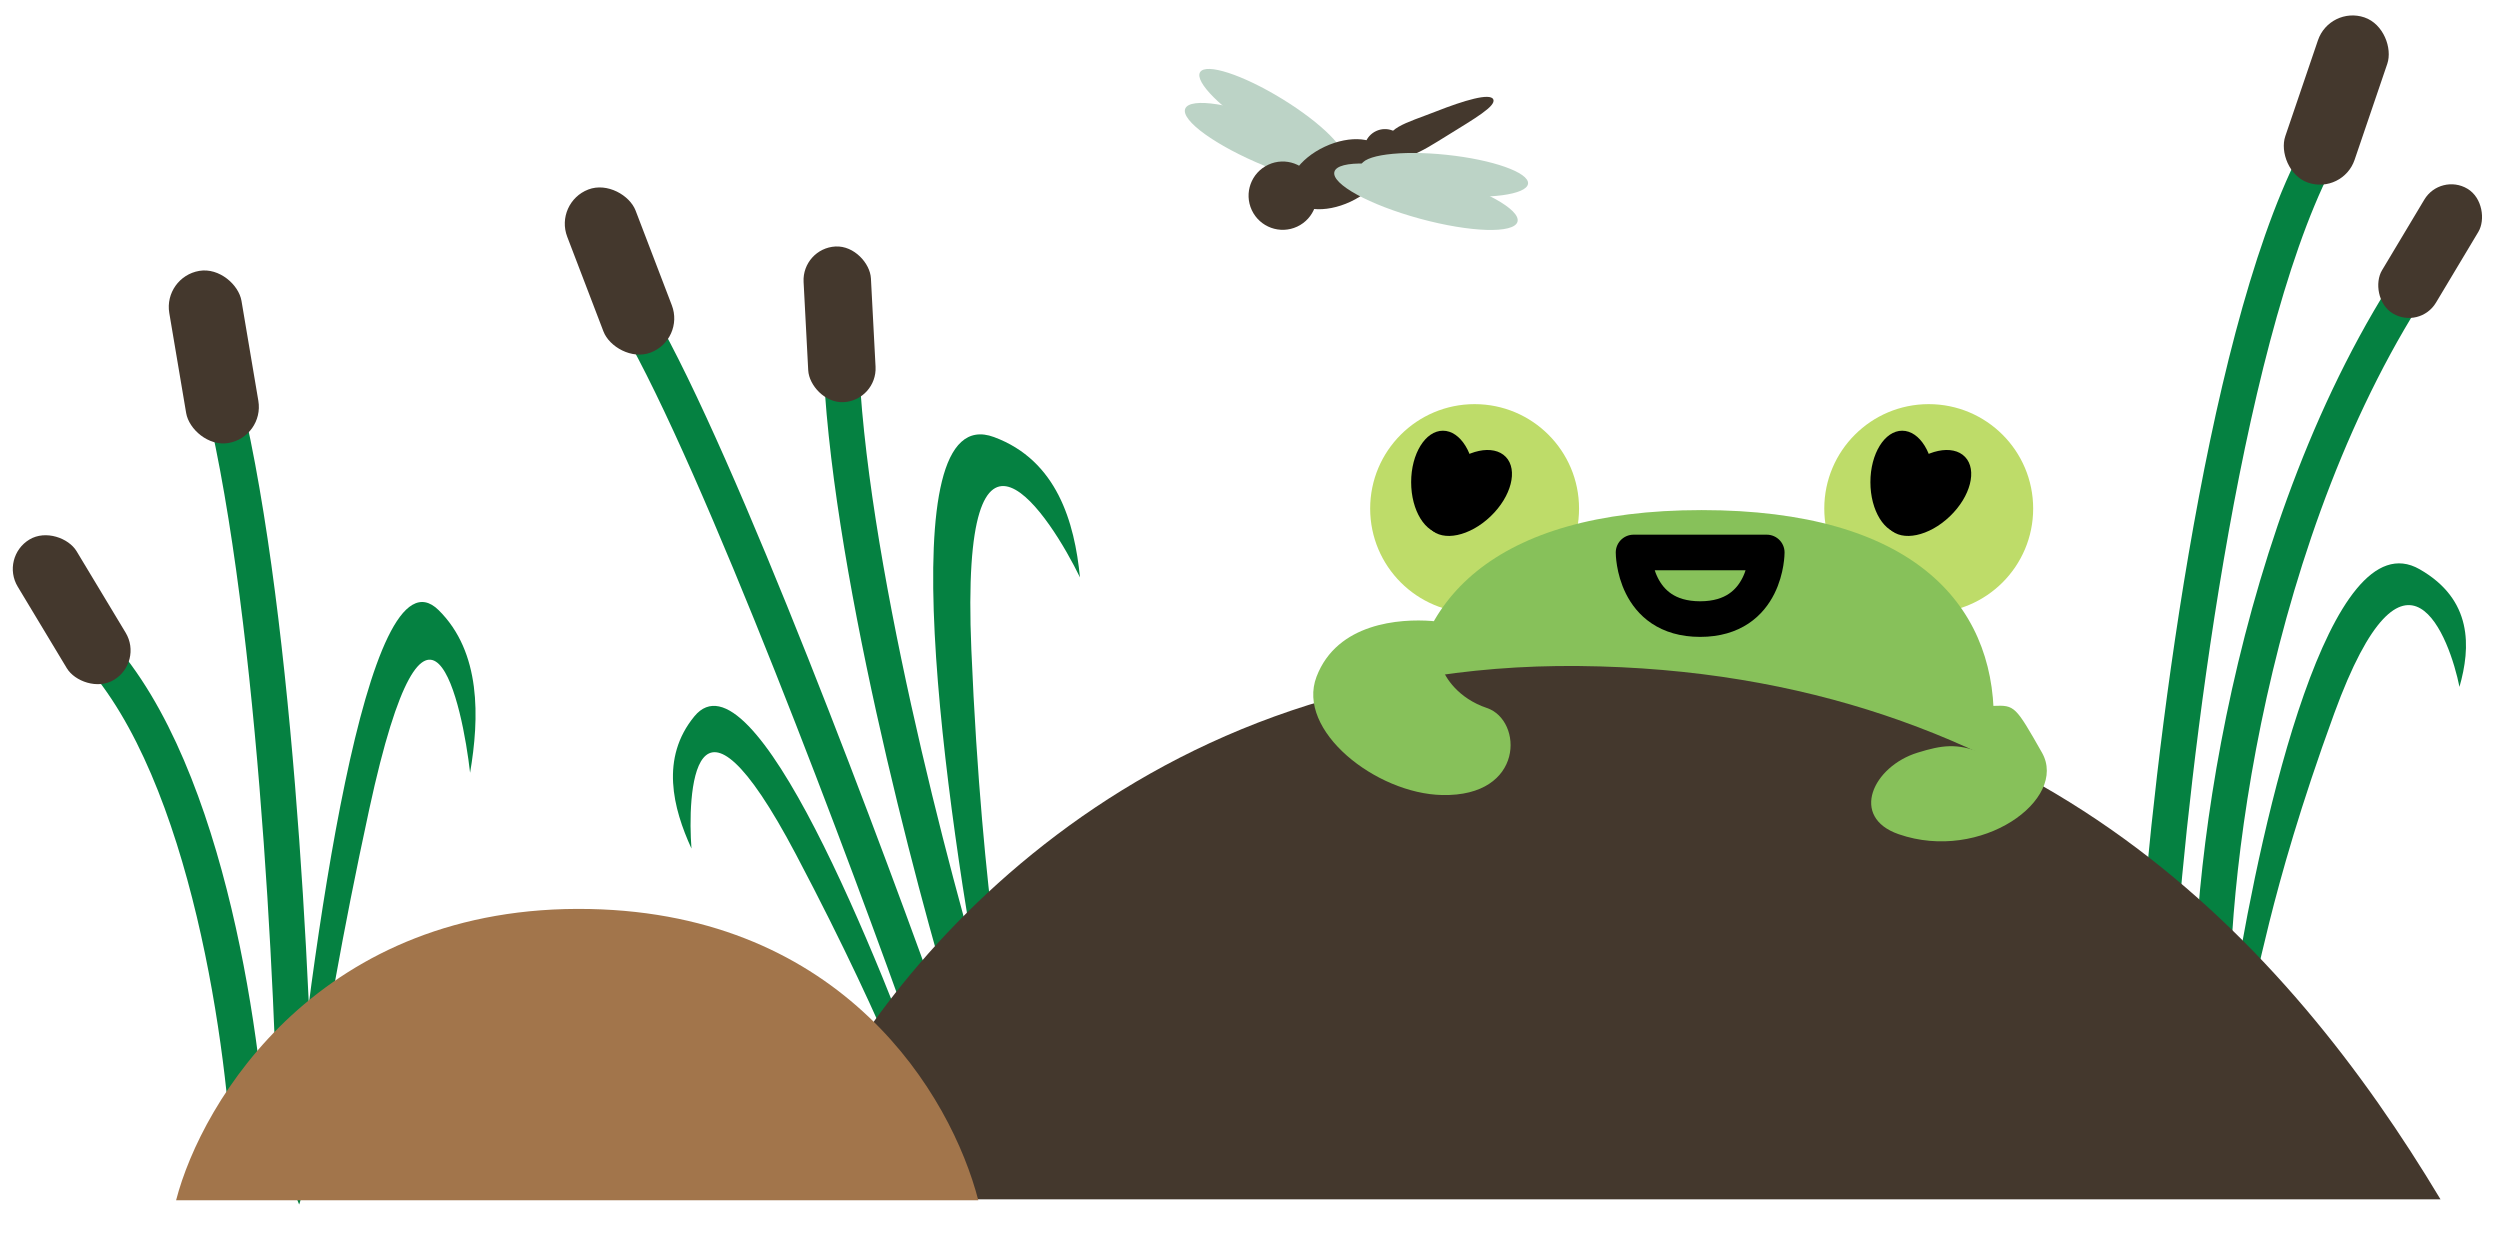
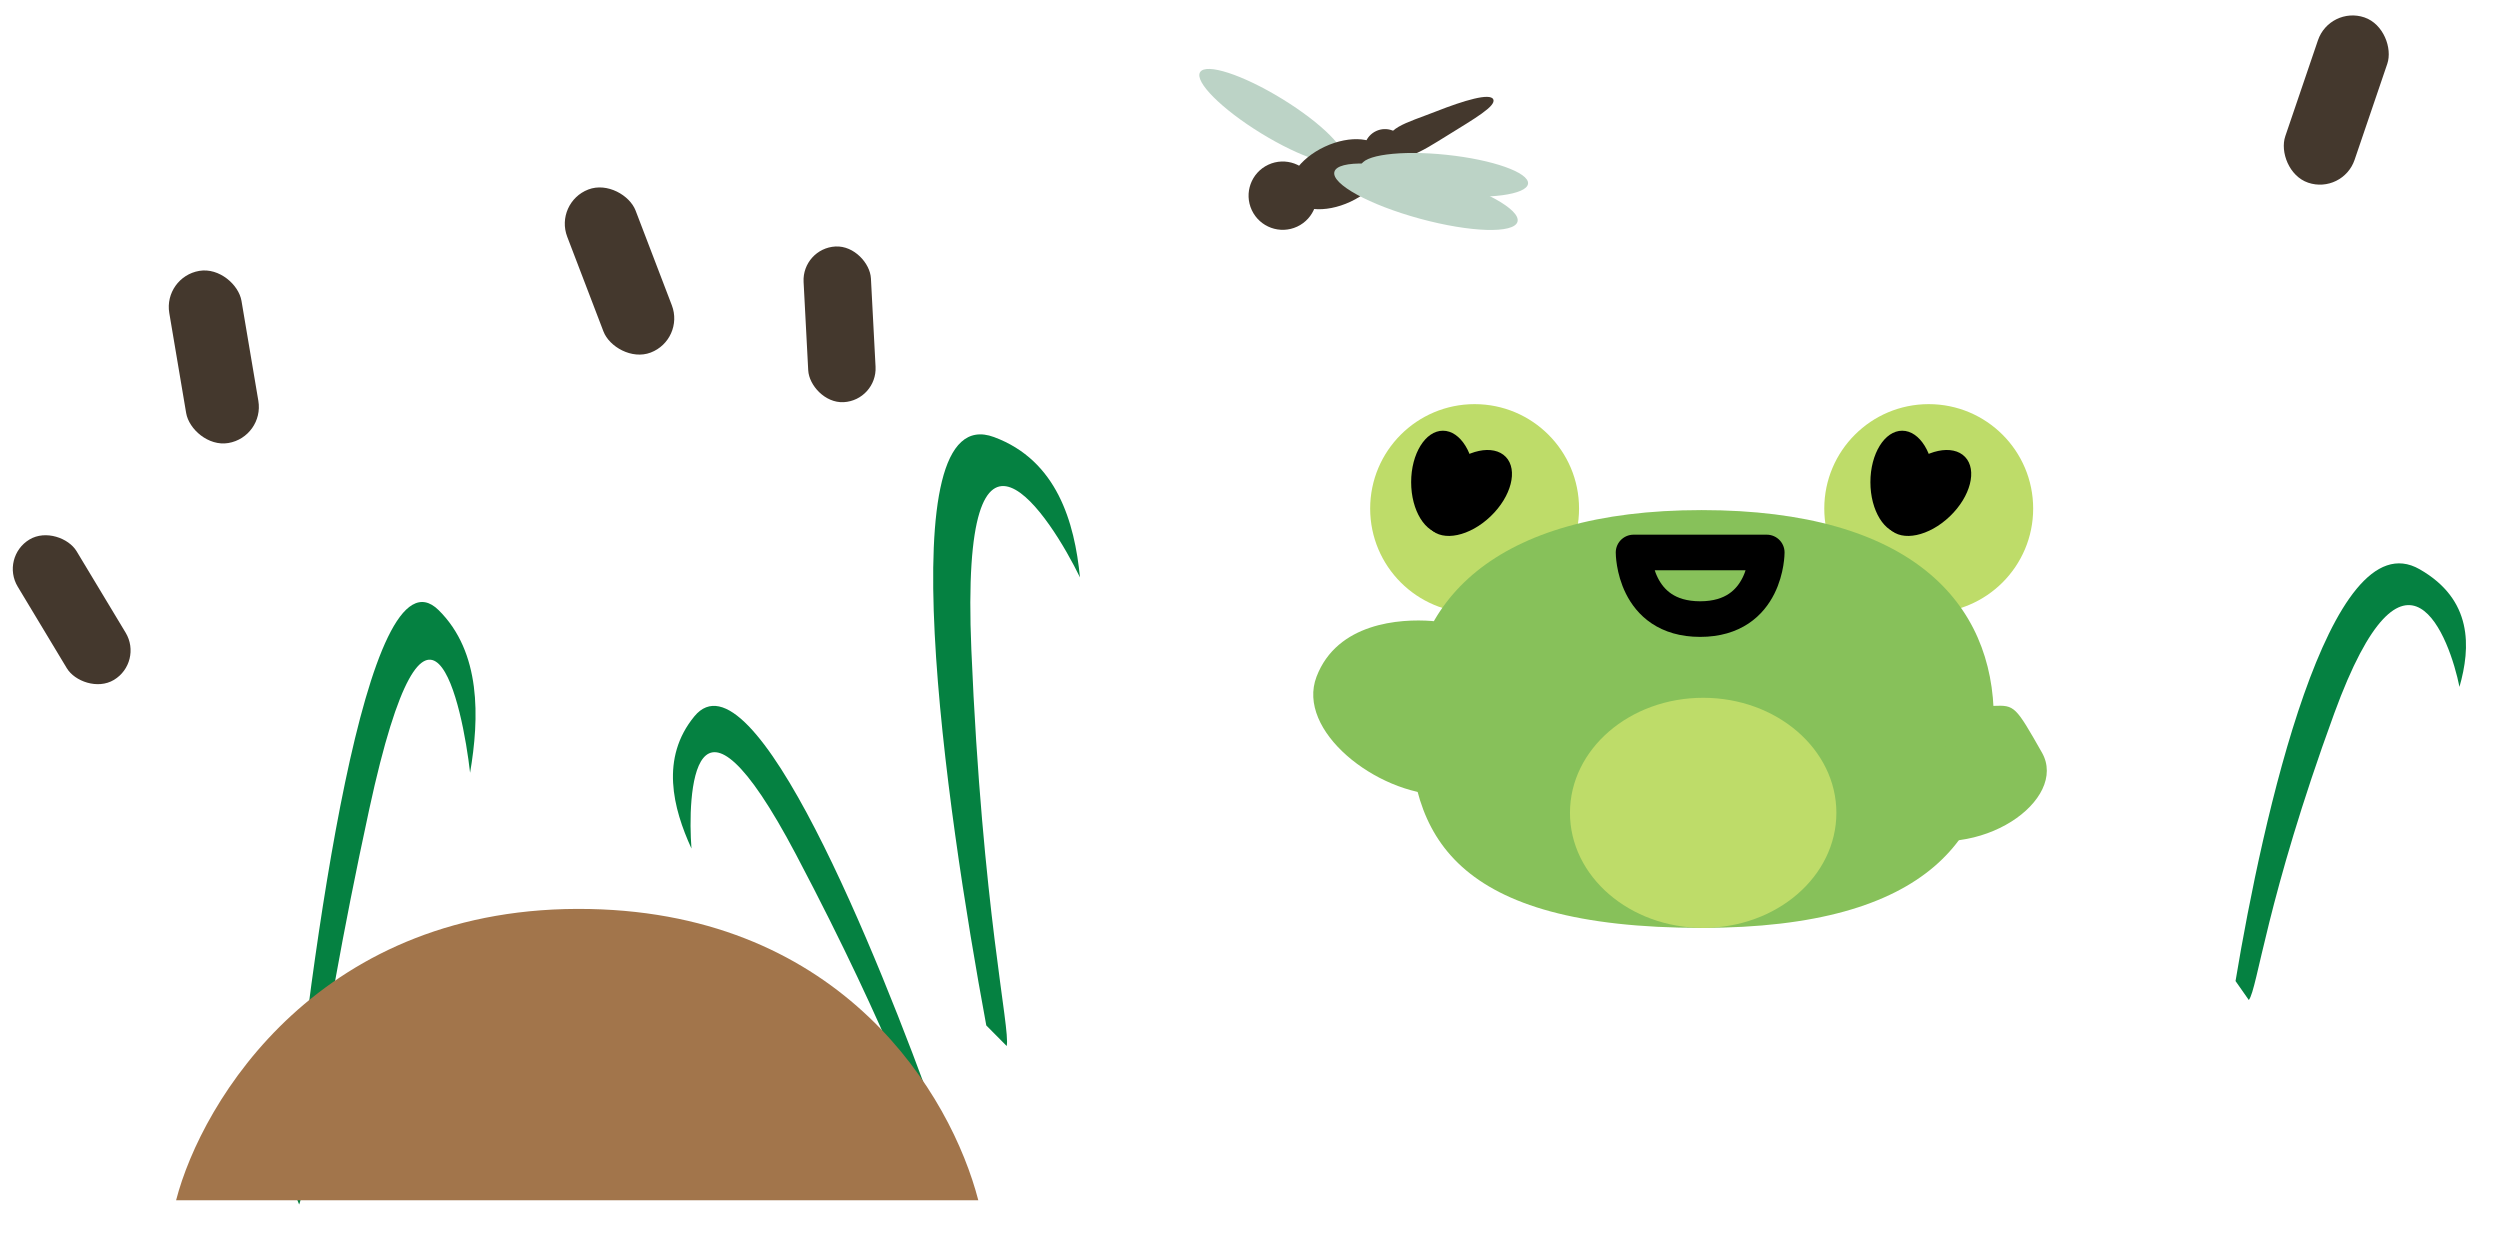
<svg xmlns="http://www.w3.org/2000/svg" width="351" height="174" viewBox="0 0 351 174" fill="none">
  <path d="M339.714 79.921C327.053 72.686 317.688 114.736 313.869 137.739L315.734 140.403C316.977 138.805 318.157 126.352 327.724 100.171C337.848 72.461 343.977 89.779 345.309 96.44C346.907 90.845 347.174 84.184 339.714 79.921Z" fill="#058141" />
  <path d="M139.558 61.364C124.533 55.802 132.741 113.048 138.475 143.972L141.34 146.861C141.875 144.418 137.924 127.943 136.376 91.178C134.738 52.267 147.643 72.845 151.629 81.067C150.873 73.344 148.412 64.641 139.558 61.364Z" fill="#058141" />
  <path d="M97.493 100.57C105.677 90.628 123.138 133.702 131.668 157.497L130.847 160.662C129.488 159.182 125.566 146.143 111.766 119.986C97.16 92.302 96.524 111.814 97.083 119.136C94.483 113.467 92.671 106.428 97.493 100.57Z" fill="#058141" />
  <path d="M61.591 85.671C51.454 75.642 43.704 133.674 40.513 165.424L41.998 169.109C43.006 166.905 44.02 149.715 51.847 113.594C60.131 75.364 64.965 99.296 66 108.497C67.315 100.777 67.564 91.58 61.591 85.671Z" fill="#058141" />
-   <path d="M302.944 134.009C304.81 107.72 311.844 48.641 325.059 22.636M310.671 145.732C309.605 124.595 315.734 73.793 339.713 38.09M136.685 142.535C130.823 123.351 118.886 77.896 118.034 49.547M130.823 145.732C121.853 120.42 101.035 64.841 89.524 45.017M41.565 163.318C41.209 139.071 38.527 83.119 30.641 53.277M35.17 164.916C34.548 147.598 29.362 108.644 13.588 91.378" stroke="#058141" stroke-width="5" stroke-linecap="round" stroke-linejoin="round" />
-   <ellipse cx="13.322" cy="3.197" rx="13.322" ry="3.197" transform="matrix(-0.925 -0.38 -0.38 0.925 192.271 22.421)" fill="#BCD3C6" />
  <ellipse cx="11.799" cy="2.832" rx="11.799" ry="2.832" transform="matrix(-0.852 -0.523 -0.523 0.852 190.079 20.064)" fill="#BCD3C6" />
  <circle cx="207.035" cy="71.404" r="14.664" fill="#BEDC69" />
  <circle cx="270.793" cy="71.404" r="14.664" fill="#BEDC69" />
  <path d="M279.931 100.945C279.931 117.143 271.217 130.274 238.914 130.274C203.847 130.274 197.896 117.143 197.896 100.945C197.896 84.748 209.373 71.617 238.914 71.617C268.454 71.617 279.931 84.748 279.931 100.945Z" fill="#87C15A" />
  <ellipse cx="239.126" cy="114.122" rx="18.702" ry="16.152" fill="#BEDC69" />
  <ellipse cx="202.588" cy="67.697" rx="4.463" ry="7.226" fill="black" />
  <ellipse cx="206.131" cy="69.212" rx="4.549" ry="7.317" transform="rotate(46.242 206.131 69.212)" fill="black" />
  <ellipse cx="267.067" cy="67.697" rx="4.463" ry="7.226" fill="black" />
  <ellipse cx="270.61" cy="69.212" rx="4.549" ry="7.317" transform="rotate(46.242 270.61 69.212)" fill="black" />
  <path d="M238.702 86.919C229.351 86.919 229.351 77.568 229.351 77.568H248.053C248.053 77.568 248.053 86.919 238.702 86.919Z" stroke="black" stroke-width="5" stroke-linecap="round" stroke-linejoin="round" />
-   <path d="M221.68 93.509C157.52 92.87 122.119 138.36 112.438 161.185C117.617 163.802 122.77 166.197 127.892 168.383H342.644C321.063 132.41 285.839 94.149 221.68 93.509Z" fill="#44382D" />
  <path d="M82.805 127.626C44.998 126.854 28.33 154.565 24.723 168.517L137.354 168.517C133.508 153.706 118.387 128.352 82.805 127.626Z" fill="#A2754B" />
  <path d="M202.482 111.623C193.203 111.428 181.942 102.582 184.842 95.006C187.742 87.431 196.562 86.849 201.033 87.186C204.535 87.451 202.482 93.785 202.482 93.785C202.885 95.088 204.706 98.037 208.765 99.405C213.84 101.116 214.082 111.868 202.482 111.623Z" fill="#87C15A" />
  <path d="M269.243 105.668C272.707 104.602 274.702 104.336 278.166 105.668C281.629 107 277.112 99.213 279.901 99.105C282.869 98.99 282.962 99.105 286.692 105.668C290.422 112.232 278.166 121.136 266.579 117.125C259.652 114.727 262.954 107.603 269.243 105.668Z" fill="#87C15A" />
  <circle cx="180.096" cy="27.472" r="4.796" transform="rotate(-25.054 180.096 27.472)" fill="#44382D" />
  <ellipse cx="187.804" cy="24.458" rx="7.194" ry="4.263" transform="rotate(-25.054 187.804 24.458)" fill="#44382D" />
  <circle cx="194.449" cy="21.056" r="2.931" transform="rotate(-25.054 194.449 21.056)" fill="#44382D" />
  <path d="M209.656 13.948C210.092 14.882 207.083 16.622 203.205 19.023C199.327 21.424 196.415 23.373 195.174 20.718C193.933 18.063 197.402 17.306 201.625 15.644C205.6 14.08 209.22 13.015 209.656 13.948Z" fill="#44382D" />
  <ellipse cx="200.204" cy="27.622" rx="13.322" ry="3.197" transform="rotate(15.232 200.204 27.622)" fill="#BCD3C6" />
  <ellipse cx="202.802" cy="24.552" rx="11.799" ry="2.832" transform="rotate(5.991 202.802 24.552)" fill="#BCD3C6" />
  <rect x="22.914" y="38.885" width="10.28" height="24.513" rx="5.14" transform="rotate(-9.574 22.914 38.885)" fill="#44382D" />
  <rect x="77.801" y="28.441" width="10.28" height="24.513" rx="5.14" transform="rotate(-20.938 77.801 28.441)" fill="#44382D" />
  <rect x="112.576" y="34.855" width="9.467" height="21.887" rx="4.734" transform="rotate(-3 112.576 34.855)" fill="#44382D" />
  <rect y="78.236" width="9.648" height="23.005" rx="4.824" transform="rotate(-31.051 0 78.236)" fill="#44382D" />
  <rect x="327.097" y="0.788" width="10.28" height="24.513" rx="5.14" transform="rotate(18.8 327.097 0.788)" fill="#44382D" />
-   <rect x="342.645" y="24.234" width="8.834" height="20.409" rx="4.417" transform="rotate(30.908 342.645 24.234)" fill="#44382D" />
</svg>